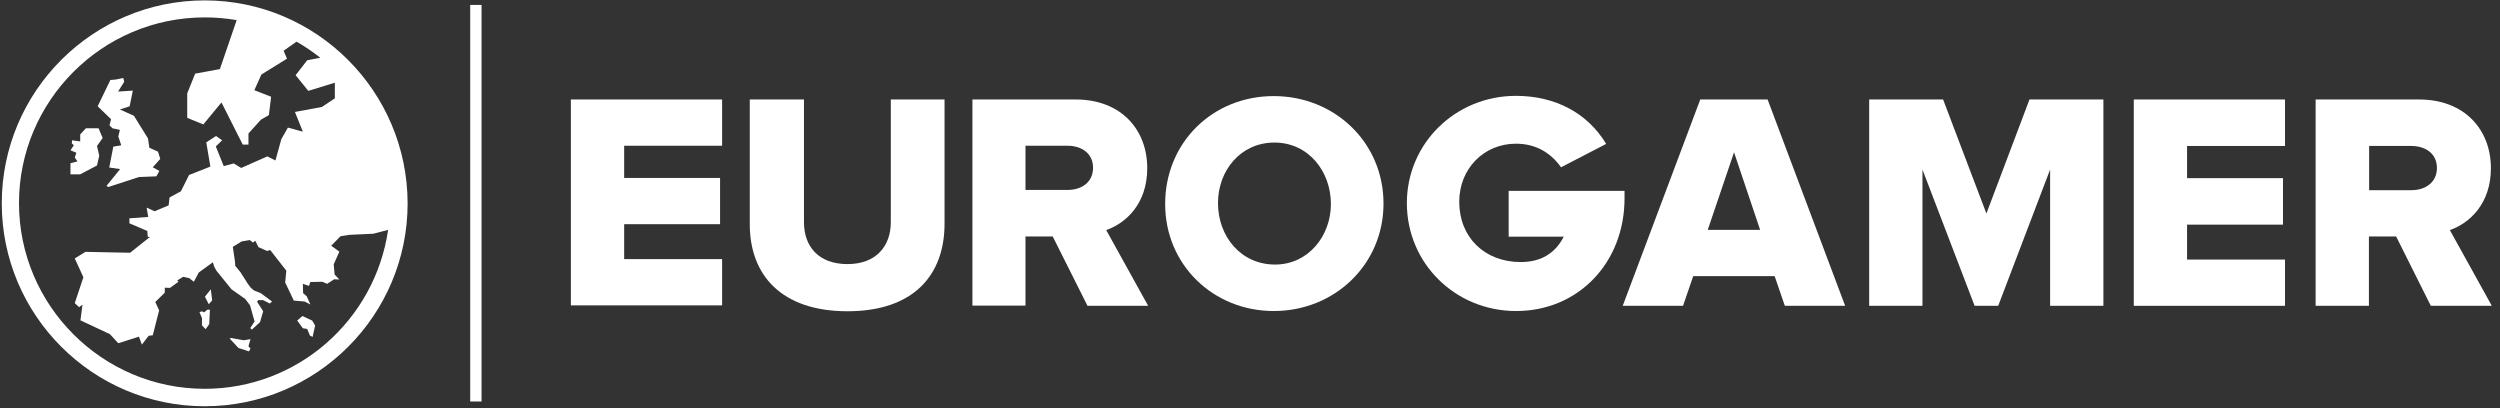
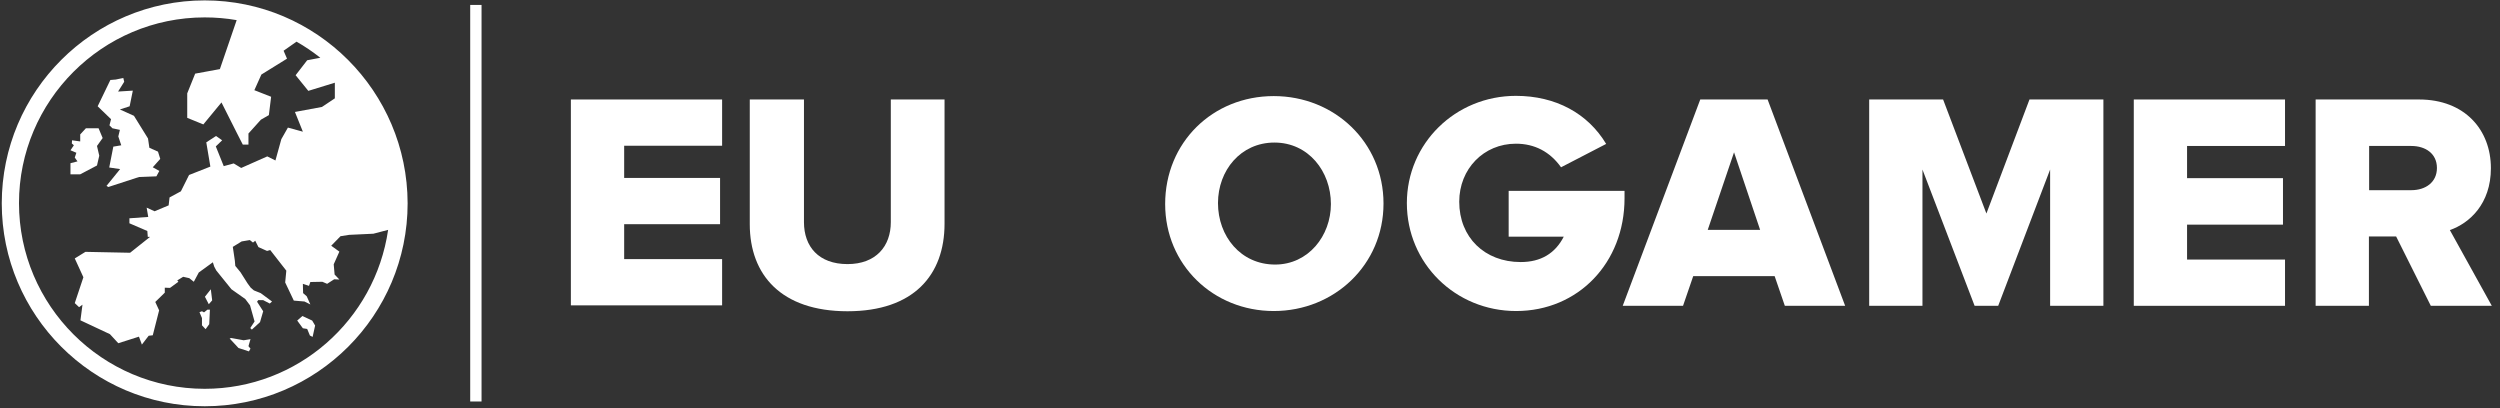
<svg xmlns="http://www.w3.org/2000/svg" width="251px" height="41px" viewBox="0 0 251 41" version="1.1">
  <rect x="0" y="0" width="251" height="41" fill="#333333" stroke="none" />
  <title>eurogamer</title>
  <g id="Page-1" stroke="none" stroke-width="1" fill="none" fill-rule="evenodd">
    <g id="Artboard" transform="translate(-864, -176)" fill="#FFFFFF" fill-rule="nonzero">
      <g id="eurogamer" transform="translate(864.177, 176.04)">
        <polygon id="Path" points="47.032 0.455 48.17 0.455 48.17 40.27 47.032 40.27" />
        <polygon id="Path" points="57.139 30.641 57.139 9.948 72.323 9.948 72.323 14.592 62.489 14.592 62.489 17.825 72.118 17.825 72.118 22.469 62.489 22.469 62.489 25.974 72.323 25.974 72.323 30.618 57.139 30.618" />
        <path d="M75.1,22.469 L75.1,9.948 L80.541,9.948 L80.541,22.264 C80.541,24.722 82.021,26.475 84.912,26.475 C87.757,26.475 89.26,24.7 89.26,22.264 L89.26,9.948 L94.655,9.948 L94.655,22.423 C94.655,27.568 91.559,31.21 84.912,31.21 C78.264,31.21 75.1,27.568 75.1,22.469 L75.1,22.469 Z" id="Path" />
-         <path d="M108.997,30.641 L105.514,23.698 L102.782,23.698 L102.782,30.641 L97.455,30.641 L97.455,9.948 L107.813,9.948 C112.411,9.948 115.006,12.999 115.006,16.846 C115.006,20.443 112.844,22.378 110.886,23.06 L115.097,30.664 L108.997,30.664 L108.997,30.641 Z M109.566,16.8 C109.566,15.366 108.427,14.592 106.993,14.592 L102.782,14.592 L102.782,19.031 L106.993,19.031 C108.427,19.031 109.566,18.257 109.566,16.8 Z" id="Shape" />
        <path d="M170.529,9.948 L162.744,30.664 L168.799,30.664 L169.823,27.682 L177.996,27.682 L179.02,30.664 L185.076,30.664 L177.29,9.948 L170.529,9.948 Z M171.28,23.038 L173.921,15.252 L176.539,23.038 L171.28,23.038 Z" id="Shape" />
        <polygon id="Path" points="199.258 21.399 194.91 9.948 187.489 9.948 187.489 30.664 192.838 30.664 192.838 16.982 198.074 30.664 200.442 30.664 205.655 16.982 205.655 30.664 211.004 30.664 211.004 9.948 203.583 9.948" />
        <polygon id="Path" points="214.055 30.664 229.239 30.664 229.239 26.02 219.404 26.02 219.404 22.514 229.034 22.514 229.034 17.847 219.404 17.847 219.404 14.615 229.239 14.615 229.239 9.948 214.055 9.948" />
        <path d="M245.789,23.06 C247.746,22.378 249.909,20.443 249.909,16.846 C249.909,12.999 247.291,9.948 242.693,9.948 L232.312,9.948 L232.312,30.664 L237.662,30.664 L237.662,23.698 L240.393,23.698 L243.876,30.664 L250,30.664 L245.789,23.06 Z M241.919,19.054 L237.684,19.054 L237.684,14.615 L241.919,14.615 C243.353,14.615 244.491,15.389 244.491,16.823 C244.491,18.28 243.33,19.054 241.919,19.054 Z" id="Shape" />
        <path d="M162.926,19.122 L151.293,19.122 L151.293,23.721 L156.825,23.721 C155.96,25.405 154.526,26.27 152.5,26.27 C148.88,26.27 146.33,23.789 146.33,20.215 C146.33,16.914 148.789,14.387 152.021,14.387 C153.888,14.387 155.436,15.184 156.552,16.755 L161.082,14.41 C159.238,11.337 156.005,9.584 152.021,9.584 C145.943,9.584 141.072,14.364 141.072,20.351 C141.072,26.407 145.943,31.187 152.044,31.187 C158.259,31.187 162.926,26.361 162.926,19.873 L162.926,19.122 Z" id="Path" />
        <path d="M127.709,31.187 C121.631,31.187 116.805,26.543 116.805,20.443 C116.805,14.273 121.563,9.607 127.709,9.607 C133.81,9.607 138.727,14.251 138.727,20.397 C138.727,26.543 133.787,31.187 127.709,31.187 Z M127.777,14.273 C124.385,14.273 122.109,17.073 122.109,20.351 C122.109,23.675 124.385,26.521 127.846,26.521 C131.169,26.521 133.446,23.652 133.446,20.443 C133.446,17.164 131.192,14.273 127.777,14.273 L127.777,14.273 Z" id="Shape" />
        <polygon id="Path" points="10.813 12.543 11.109 12.839 11.86 12.999 11.701 13.659 11.997 14.547 11.2 14.683 10.79 16.777 11.883 16.937 10.517 18.621 10.699 18.735 13.773 17.734 15.525 17.665 15.821 17.119 15.161 16.755 15.912 15.912 15.685 15.184 14.82 14.797 14.683 13.864 13.272 11.587 11.86 10.95 12.839 10.631 13.158 9.06 11.678 9.151 12.293 8.172 12.202 7.785 11.451 7.945 10.904 7.99 9.629 10.631 10.973 11.929" />
        <polygon id="Path" points="9.561 16.573 9.789 15.594 9.561 14.615 10.13 13.818 9.72 12.839 8.446 12.839 7.877 13.454 7.877 14.16 7.057 14.046 7.034 14.364 7.239 14.547 6.898 15.047 7.49 15.298 7.33 15.776 7.603 16.163 6.898 16.345 6.898 17.46 7.877 17.46" />
        <polygon id="Path" points="20.397 29.753 20.784 30.504 21.125 30.117 20.989 29.002" />
        <polygon id="Path" points="20.306 31.324 20.101 31.21 19.851 31.301 20.101 31.893 20.101 32.622 20.465 33.009 20.83 32.508 20.898 31.051 20.647 31.051" />
        <polygon id="Path" points="24.29 34.124 23.038 33.896 22.878 33.942 23.766 34.898 24.813 35.239 24.973 34.966 24.768 34.716 24.973 34.01" />
        <polygon id="Path" points="30.186 31.688 29.662 32.144 30.231 32.918 30.664 32.986 30.937 33.646 31.21 33.783 31.461 32.644 31.165 32.144" />
        <path d="M20.374,0 C9.151,0 0,9.129 0,20.374 C0,31.597 9.129,40.748 20.374,40.748 C31.62,40.748 40.748,31.62 40.748,20.374 C40.726,9.129 31.597,0 20.374,0 L20.374,0 Z M20.374,38.996 C10.107,38.996 1.73,30.641 1.73,20.351 C1.73,10.085 10.085,1.707 20.374,1.707 C21.467,1.707 22.537,1.798 23.584,1.981 L21.899,6.898 L19.418,7.353 L18.621,9.333 L18.621,11.792 L20.238,12.452 L22.059,10.244 L23.63,13.363 L24.199,14.478 L24.768,14.478 L24.768,13.363 L26.02,11.974 L26.817,11.519 L27.044,9.675 L25.36,9.015 L26.065,7.444 L28.638,5.85 L28.296,5.054 L29.594,4.143 C30.436,4.621 31.233,5.168 31.984,5.759 L30.664,6.01 L29.503,7.512 L30.778,9.083 L33.441,8.264 L33.441,9.834 L32.144,10.699 L29.435,11.2 L30.231,13.181 L28.729,12.771 L28.069,13.932 L27.477,16.072 L26.657,15.662 L24.039,16.823 L23.288,16.368 L22.286,16.641 L21.49,14.66 L22.127,14.046 L21.512,13.613 L20.534,14.251 L20.943,16.686 L18.803,17.529 L17.984,19.168 L16.846,19.782 L16.755,20.579 L15.343,21.171 L14.547,20.807 L14.706,21.74 L12.816,21.877 L12.816,22.378 L14.615,23.152 L14.66,23.743 L14.888,23.743 L12.885,25.337 L8.4,25.246 L7.33,25.906 L8.195,27.795 L7.33,30.391 L7.763,30.8 L8.104,30.55 L7.899,32.121 L10.859,33.509 L11.701,34.42 L13.773,33.76 L14.068,34.557 L14.751,33.669 L15.161,33.623 L15.799,31.119 L15.412,30.277 L16.368,29.343 L16.368,28.843 L16.891,28.865 L17.734,28.251 L17.62,28.114 L18.212,27.75 L18.826,27.887 L19.282,28.251 L19.782,27.317 L21.194,26.293 L21.33,26.726 L21.535,27.113 L23.06,29.002 L24.449,29.981 L24.927,30.618 L25.382,32.235 L24.95,32.895 L25.109,33.054 L25.929,32.303 L26.247,31.21 L25.633,30.254 L25.747,30.095 L26.247,30.095 L26.908,30.436 L27.135,30.231 L25.997,29.389 L25.314,29.116 L24.995,28.843 L24.677,28.41 L23.971,27.295 L23.447,26.657 L23.402,26.134 L23.197,24.745 L24.085,24.199 L24.904,24.062 L25.223,24.313 L25.451,24.13 L25.769,24.768 L26.634,25.155 L26.953,25.064 L28.569,27.135 L28.456,28.319 L29.321,30.14 L30.391,30.231 L30.983,30.527 L30.618,29.708 L30.254,29.389 L30.231,28.456 L30.846,28.661 L30.983,28.274 L32.189,28.251 L32.667,28.456 L33.373,28 L33.896,28.023 L33.418,27.522 L33.327,26.498 L33.896,25.223 L33.077,24.631 L34.01,23.675 L34.875,23.539 L37.311,23.425 L38.791,23.038 C37.47,32.098 29.708,38.996 20.374,38.996 L20.374,38.996 Z" id="Shape" />
      </g>
    </g>
  </g>
</svg>